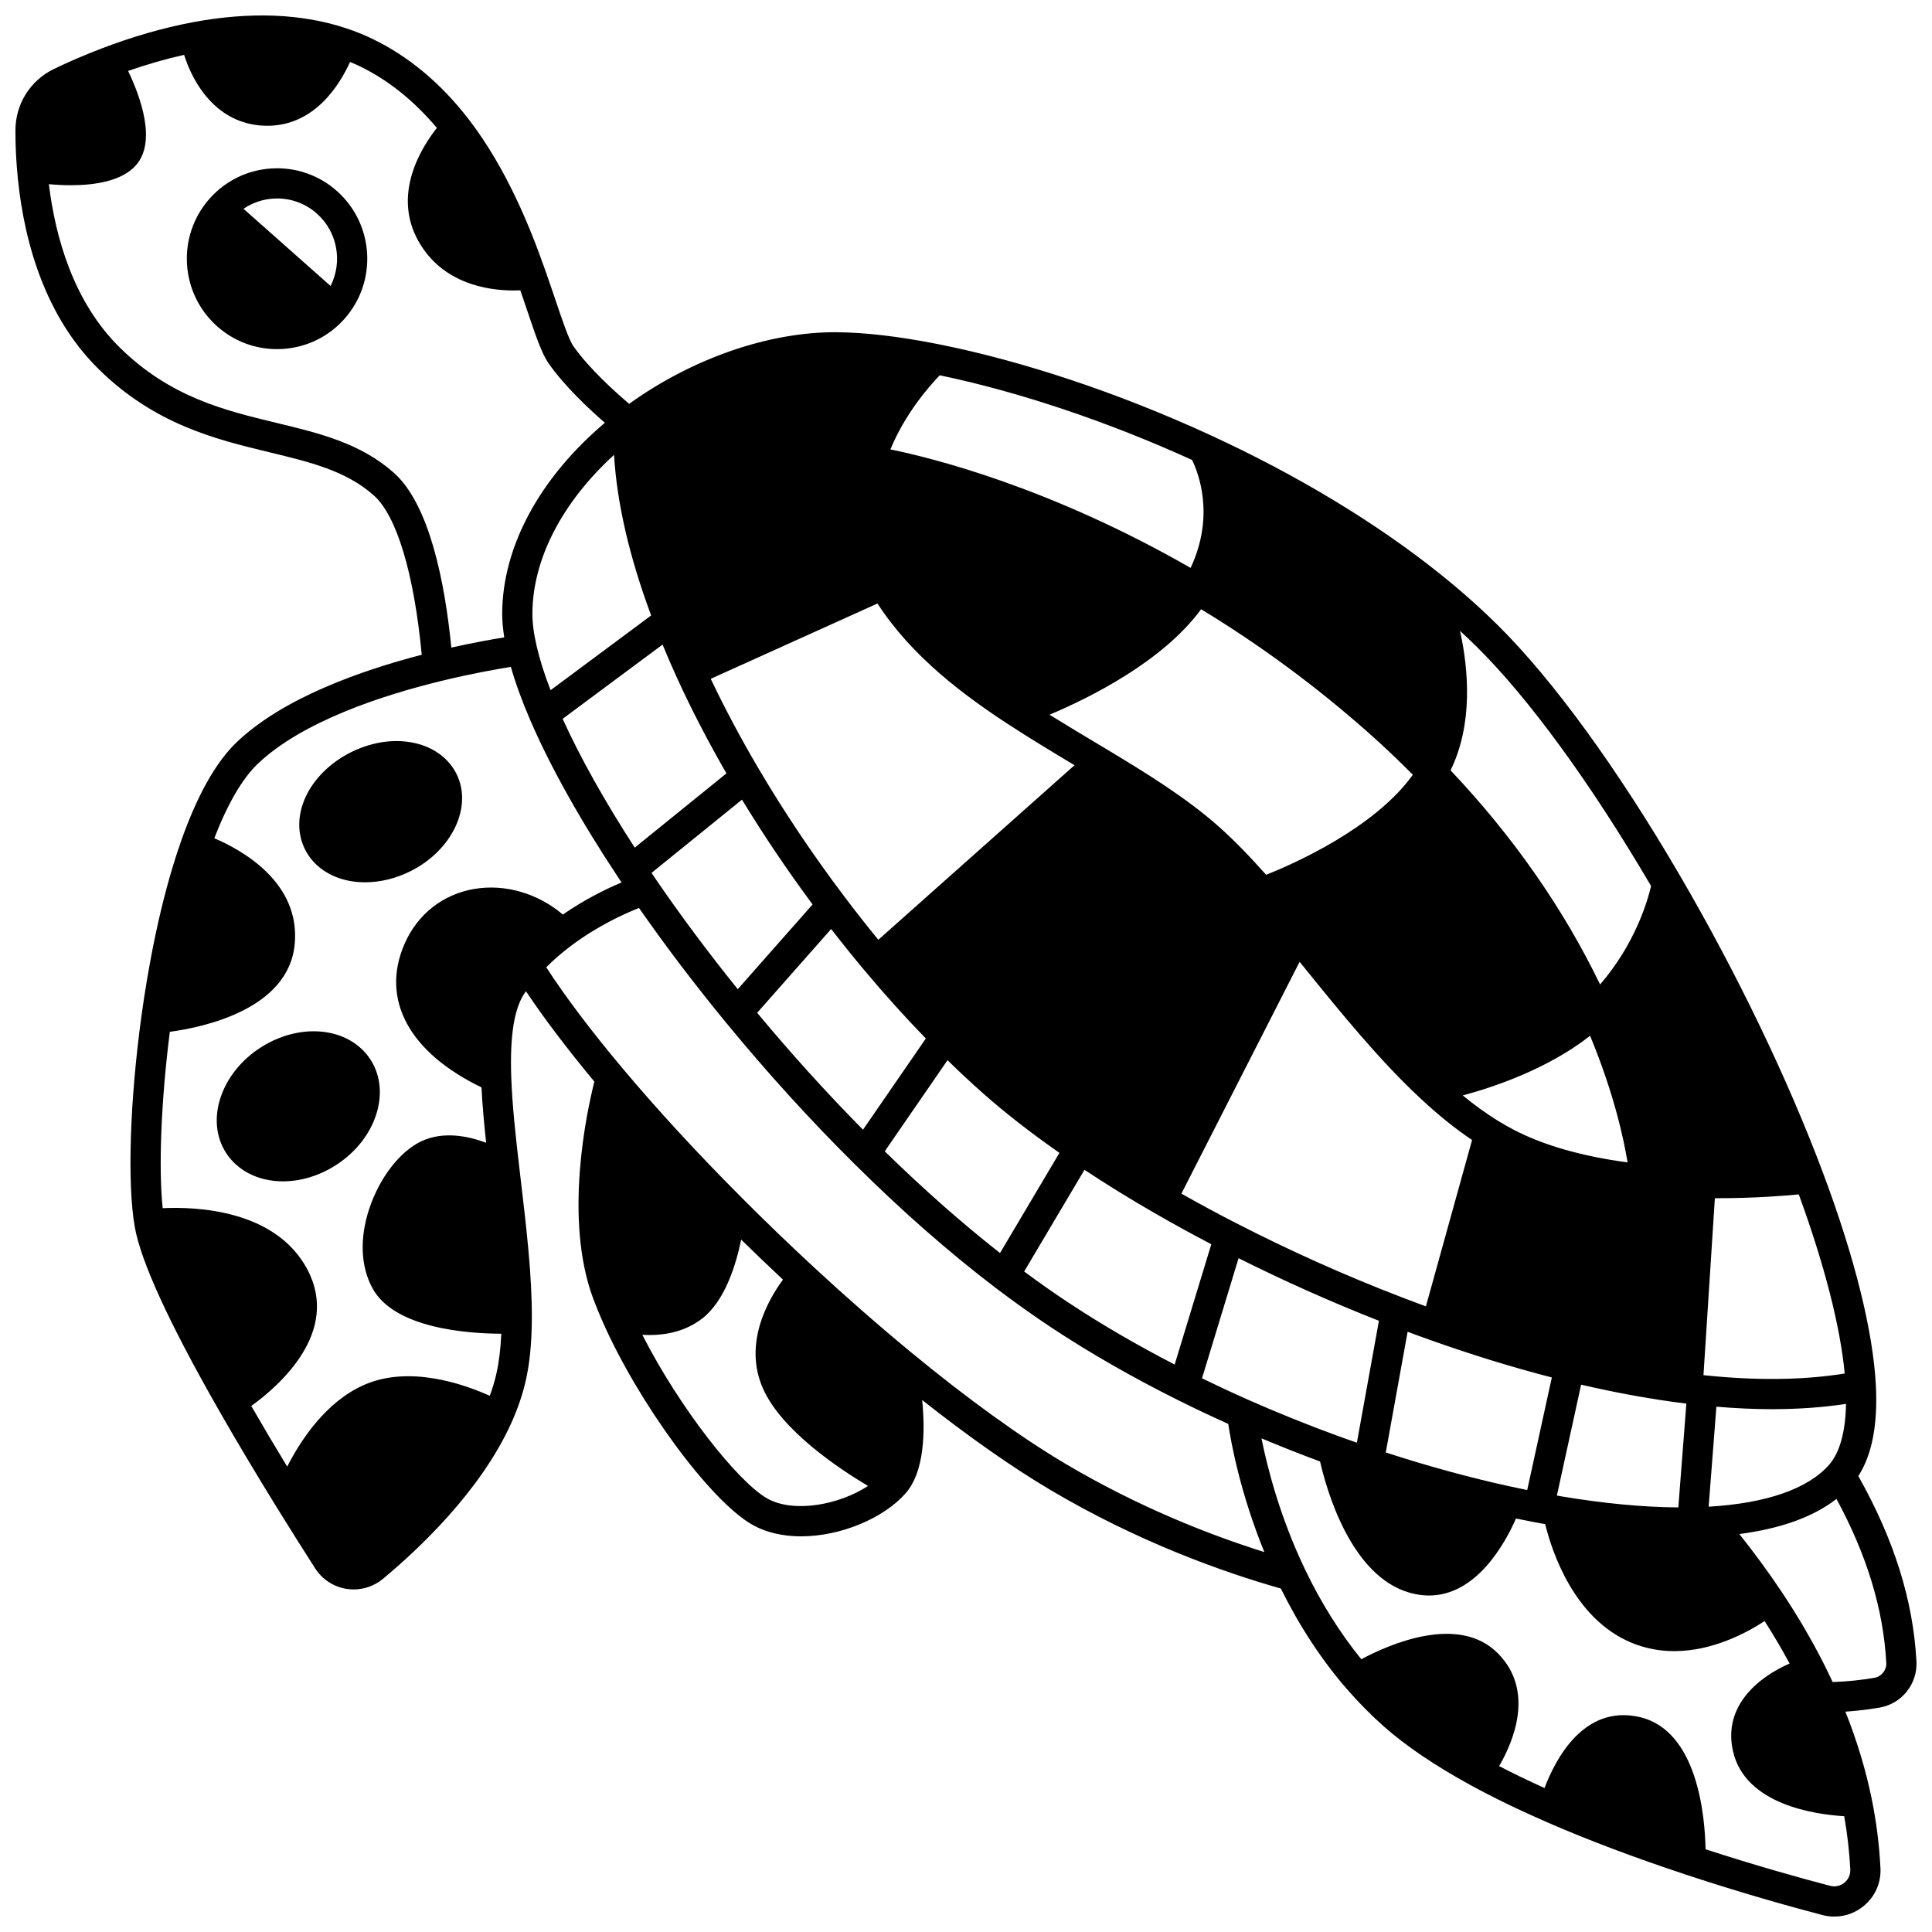
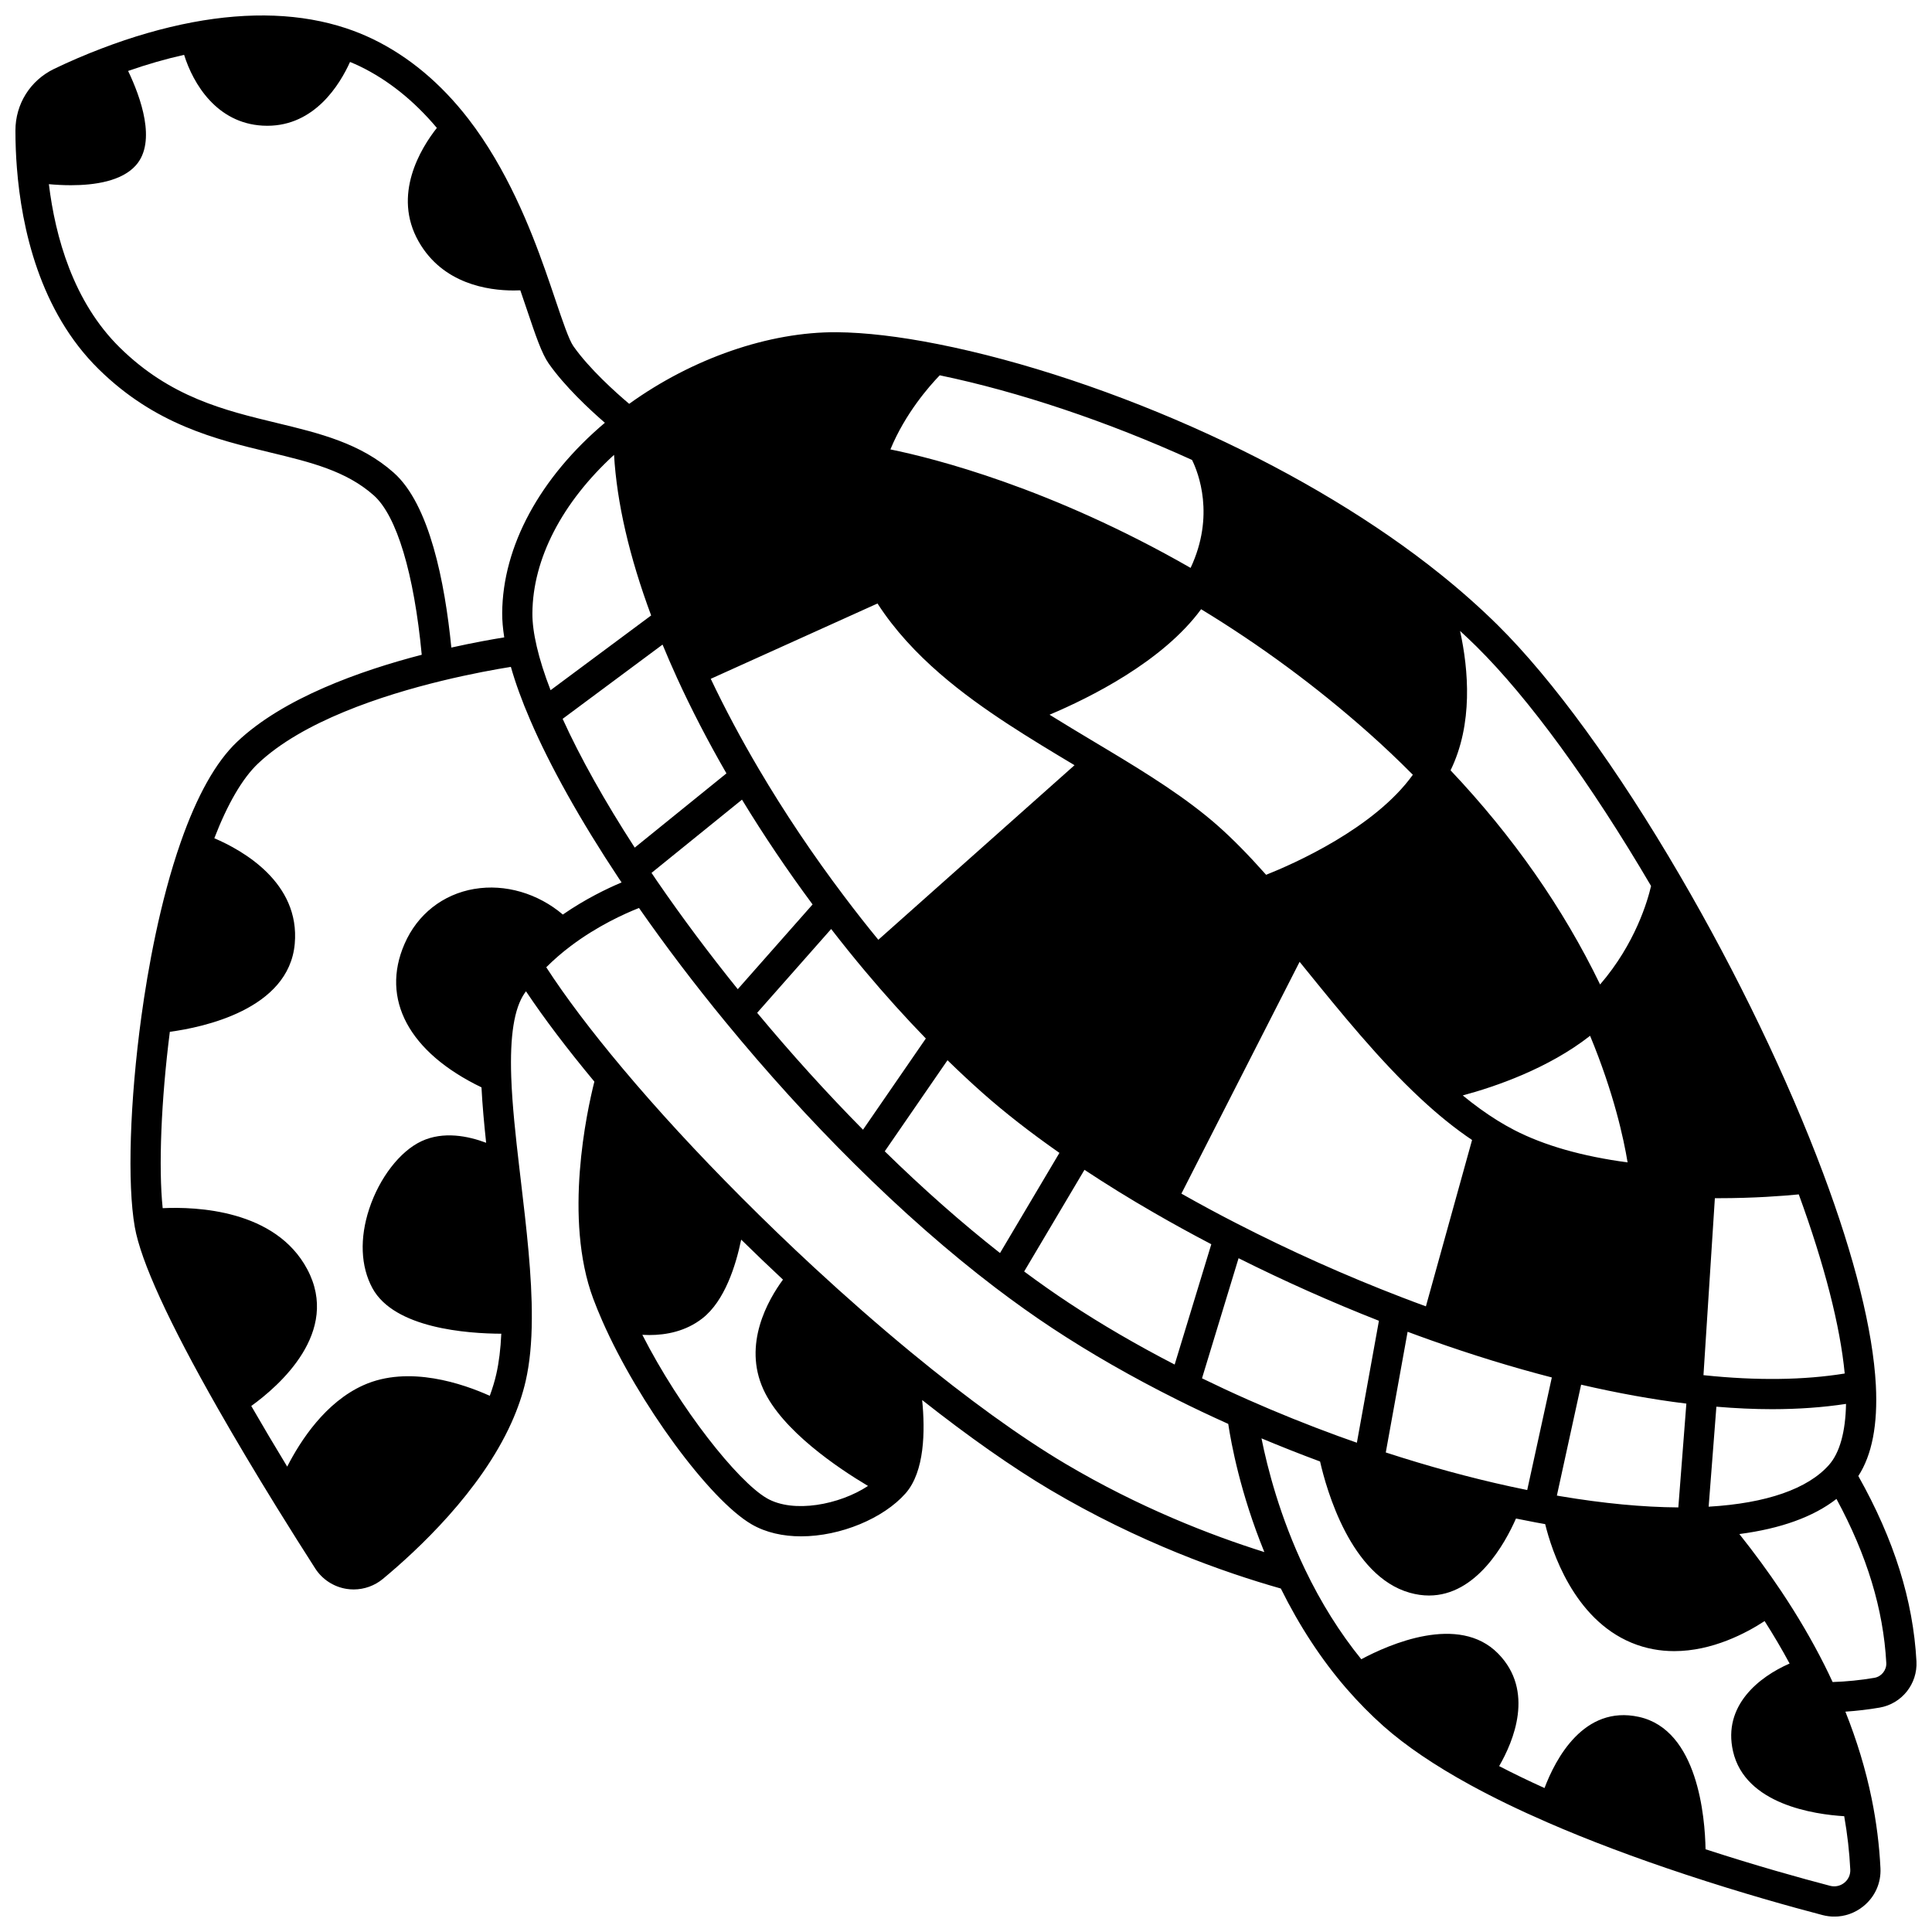
<svg xmlns="http://www.w3.org/2000/svg" width="800px" height="800px" version="1.1" viewBox="144 144 512 512">
  <defs>
    <clipPath id="a">
      <path d="m148.09 148.09h503.81v503.81h-503.81z" />
    </clipPath>
  </defs>
  <g clip-path="url(#a)">
    <path d="m651.88 584.26c-0.879-16.176-5.934-32.266-15.406-49.102 3.625-5.566 5.188-13.637 4.648-24.062-0.758-14.398-5.606-33.863-14.012-56.293-9.324-24.883-22.777-52.844-37.887-78.73-16.574-28.434-33.754-52.035-48.367-66.469-4.66-4.602-9.785-9.145-15.23-13.508-16.848-13.52-38-26.289-61.168-36.922-23.996-11.035-49.539-19.555-71.926-23.988-10.203-2.023-19.219-3.082-26.797-3.144-17.93-0.125-38.234 6.918-54.996 18.977-3.613-3.059-10.594-9.305-14.793-15.293-1.18-1.684-2.879-6.719-4.68-12.051-0.848-2.508-1.805-5.352-2.863-8.332-3.805-10.746-10.039-26.57-20.258-39.816-7.309-9.453-15.832-16.574-25.348-21.18-2.297-1.105-4.672-2.066-7.062-2.859-11.785-3.91-25.484-4.441-40.715-1.582-7.832 1.48-15.953 3.824-24.129 6.957-4.234 1.609-8.457 3.422-12.555 5.394-6.316 3.051-10.246 9.309-10.246 16.328 0 3.34 0.133 6.684 0.391 9.93 1.238 15.824 6.004 37.926 21.688 53.332 14.953 14.699 31.062 18.586 45.273 22.02 10.871 2.625 20.258 4.891 27.598 11.398 6.098 5.402 10.688 20.715 12.727 42.254-16.199 4.203-36.703 11.453-48.941 23.078-5.606 5.316-10.625 14.258-14.926 26.57-5.562 15.895-8.73 33.844-10.414 46.098-3.09 22.531-3.781 44.473-1.766 55.895 1.594 9.082 9.016 25.293 22.066 48.18 4.574 8.027 9.789 16.785 15.5 26.035 3.586 5.793 7.227 11.578 10.254 16.285 1.879 2.914 4.918 4.891 8.344 5.418 0.613 0.094 1.23 0.141 1.844 0.141 2.805 0 5.547-0.977 7.734-2.789 9.207-7.641 25.875-23.172 34.07-41.383 1.699-3.781 2.977-7.523 3.793-11.121 1.066-4.707 1.594-10.117 1.617-16.535 0.062-11.312-1.438-24.035-2.891-36.34l-0.453-3.859c-0.926-7.93-1.852-16.293-2.113-23.766-0.375-10.918 0.777-18.184 3.531-22.203 0.117-0.172 0.258-0.344 0.379-0.516 4.805 7.195 10.879 15.219 18.121 23.934-1.992 7.891-8.199 36.332-0.297 57.535 0.668 1.797 1.461 3.734 2.406 5.894 9.547 21.723 28.398 47.406 39.559 53.887 3.812 2.215 8.379 3.188 13.109 3.188 10.516 0 21.867-4.793 27.68-11.375 5.09-5.766 5.223-16.562 4.41-24.746 12.293 9.703 23.879 17.836 33.891 23.773 23.477 13.906 45.922 21.859 61.164 26.18 4.906 9.914 10.742 18.832 17.383 26.504 3.137 3.609 6.453 6.973 9.863 10 5.887 5.211 13.613 10.445 22.965 15.559 6.086 3.332 12.988 6.68 20.504 9.945 10.781 4.695 23.09 9.336 36.578 13.793 14.855 4.918 27.902 8.547 36.223 10.727 1.055 0.277 2.121 0.414 3.172 0.414 2.769 0 5.469-0.945 7.695-2.75 3.062-2.481 4.711-6.152 4.519-10.078-0.297-6.102-1.082-12.312-2.336-18.457-1.559-7.648-3.902-15.371-6.957-23.027 3.023-0.207 6.055-0.555 9.066-1.074 5.887-1.016 10.09-6.281 9.766-12.27zm-53.422-122.73c0.301 0 0.609 0.004 0.906 0.004 9.516 0 17.234-0.605 21.332-1.008 6.809 18.641 10.977 34.906 12.172 47.469-10.828 1.754-23.336 1.918-37.285 0.453-0.047-0.004-0.098-0.012-0.145-0.016zm34.758 54.516c-0.133 7.398-1.664 12.941-4.512 16.168-5.602 6.348-16.609 10.176-31.836 11.07-0.02 0-0.039 0.004-0.059 0.004l2.051-26.5c5.121 0.434 10.07 0.66 14.816 0.66 6.953-0.008 13.473-0.477 19.539-1.402zm-42.52-0.102c0.07 0.008 0.137 0.016 0.207 0.023l-2.129 27.512c-9.375-0.059-19.871-1.055-31.281-2.977-0.301-0.051-0.605-0.109-0.906-0.16l6.426-29.391c9.621 2.234 18.922 3.914 27.684 4.992zm-45.406-72.473c-1.496-0.777-2.988-1.625-4.434-2.519-3.027-1.879-6.074-4.078-9.211-6.652 8.609-2.316 22.66-7.117 33.746-15.805 6.293 15.188 8.902 27.238 9.938 33.551-12.023-1.605-22.117-4.484-30.039-8.574zm9.961 65.566-6.523 29.836c-1.5-0.305-3.027-0.625-4.586-0.965-10.652-2.324-21.703-5.352-32.895-8.992l5.785-31.984c2.082 0.773 4.156 1.535 6.207 2.258 10.848 3.856 21.598 7.16 32.012 9.848zm-24.32-197.84c1.473 1.359 2.922 2.723 4.312 4.094 13.906 13.73 30.316 36.25 46.305 63.5-0.875 3.809-4.129 15.23-13.504 26.105-9.762-20.184-23.066-39.238-39.629-56.75 5.992-12.293 4.773-26.645 2.516-36.949zm3.184 134.91-12.234 44.086c-2.16-0.789-4.328-1.598-6.492-2.434-14.816-5.695-29.539-12.289-43.766-19.598-4.867-2.492-9.738-5.125-14.539-7.84l31.328-61.43c0.391 0.48 0.773 0.949 1.16 1.43 9.801 12.094 19.93 24.594 30.852 34.758 4.723 4.406 9.227 8.027 13.691 11.027zm-30.527 80.227c-1.605-0.559-3.25-1.145-4.918-1.75-8.137-2.973-16.172-6.211-23.883-9.625-4.211-1.867-8.309-3.777-12.242-5.695l9.691-31.828c12.152 6.082 24.629 11.645 37.195 16.582zm3.109 5.289-0.004 0.004v-0.004zm-142.43-141.43c2.934 3.793 5.953 7.543 9.008 11.18 5.297 6.309 10.699 12.297 16.082 17.84l-16.648 24.168c-9.582-9.695-18.992-20.09-28.051-30.977zm-24.75 15.949c-7.648-9.488-14.82-19.09-21.348-28.594-0.516-0.75-1.004-1.484-1.508-2.227l23.977-19.406c5.731 9.426 12.008 18.738 18.707 27.77zm55.582 18.828c3.117 3.043 6.231 5.945 9.293 8.66 5.832 5.176 12.676 10.512 20.371 15.895l-15.746 26.543c-10.086-7.922-20.336-16.969-30.547-26.961zm36.297 29.043c5.828 3.852 11.984 7.664 18.391 11.352 5 2.891 10.109 5.695 15.223 8.367l-9.711 31.887c-10.027-5.18-19.426-10.652-27.988-16.309-3.867-2.547-7.856-5.359-11.895-8.355zm75.129-115.95c4.078 3.613 8.062 7.391 11.895 11.254-10.16 14.18-31.605 23.617-38.883 26.512-4.715-5.301-8.789-9.441-12.691-12.902-8.41-7.457-19.082-14.066-29.293-20.199l-3.727-2.234c-3.856-2.309-7.789-4.672-11.684-7.09 10.695-4.508 30.008-14.098 40.168-27.957 15.594 9.477 30.457 20.422 44.215 32.617zm-113.48-94.605c20.914 4.344 44.512 12.258 66.863 22.434 1.672 3.398 6.125 14.746-0.383 28.605-37.07-21.258-68.035-29.047-79.555-31.398 3.914-9.508 10.273-16.742 13.074-19.641zm-16.496 60.473c9.156 14.203 23.152 24.48 34.57 31.957 5.805 3.797 11.805 7.402 17.645 10.898l-51.996 46.266c-3.102-3.781-6.148-7.656-9.09-11.574-8.211-10.867-15.793-22.172-22.539-33.609-4.746-8.039-9.035-16.086-12.781-23.977zm-53.164 19.645c3.801 8.328 8.215 16.852 13.133 25.379l-24.305 19.672c-7.969-12.309-14.5-23.977-19.105-34.129l26.477-19.676c1.195 2.894 2.461 5.82 3.801 8.754zm-6.824-16.473-26.652 19.805c-1.633-4.219-2.863-8.098-3.664-11.574-0.781-3.332-1.172-6.305-1.152-8.828 0.09-14.402 7.887-29.371 21.637-41.965 0.746 12.715 4.043 26.98 9.832 42.562zm-68.211-37.832c-8.832-7.832-19.613-10.434-31.027-13.191-13.852-3.344-28.172-6.801-41.547-19.949-12.398-12.176-17.133-29.461-18.82-43.324 1.73 0.16 3.734 0.277 5.844 0.277 6.277 0 13.492-1.059 17.227-5.289 5.516-6.25 1.254-18.035-2.074-24.996 5.019-1.754 9.984-3.18 14.84-4.266 2.422 7.754 8.684 18.086 20.801 18.762 0.422 0.023 0.832 0.035 1.242 0.035 12.527 0 19.18-10.836 21.93-16.914 0.863 0.359 1.719 0.73 2.559 1.133 7.527 3.641 14.391 9.145 20.449 16.348-4.223 5.359-11.891 17.727-4.805 30.145 6.383 11.188 18.332 12.938 25.18 12.938 0.633 0 1.211-0.016 1.746-0.039 0.645 1.863 1.25 3.656 1.801 5.293 2.242 6.652 3.867 11.457 5.707 14.086 4.273 6.09 10.781 12.152 14.898 15.719-17.242 14.586-27.098 32.742-27.211 50.422-0.012 1.977 0.184 4.148 0.543 6.449-3.242 0.523-8.152 1.395-14.02 2.703-1.727-17.387-5.793-37.945-15.262-46.34zm21.359 110.3c-8.344 1.418-15.082 6.723-18.492 14.547-6.422 14.699 1.195 28.793 20.383 38.043 0.242 4.754 0.703 9.73 1.234 14.684-4.801-1.805-11.324-3.125-17.133-0.418-5.699 2.66-11.137 9.695-13.852 17.926-2.574 7.797-2.273 15.258 0.844 21.012 5.797 10.695 25.207 12.047 34.156 12.082-0.18 4.059-0.617 7.59-1.324 10.707-0.422 1.867-1.012 3.793-1.727 5.746-6.949-3.133-21.449-8.215-33.473-2.816-10.027 4.492-16.645 14.594-20.211 21.582-3.394-5.59-6.582-10.965-9.523-16.07 7.356-5.305 23.723-19.551 14.84-36.23-8.414-15.82-29.477-16.609-38.316-16.191-1.125-10.742-0.418-28.555 1.895-46.738 8.691-1.168 31.551-5.883 33.105-23.332 1.445-16.215-13.832-24.77-21.316-27.965 3.504-9.094 7.461-15.883 11.539-19.754 11.82-11.227 32.984-18.133 48.664-21.945 7.859-1.91 14.551-3.102 18.387-3.715 1.215 4.285 2.922 8.988 5.102 14.039 5.238 12.203 13.355 26.715 23.48 41.969 0.246 0.371 0.508 0.746 0.758 1.117-3.891 1.637-9.621 4.402-15.57 8.508-6.586-5.594-15.277-8.176-23.449-6.785zm77.484 161.46c-7.723-4.484-23.012-23.762-32.965-43.289 0.602 0.035 1.223 0.055 1.859 0.055 4.453 0 9.656-0.973 14.07-4.43 5.906-4.617 8.848-13.992 10.266-20.855 3.664 3.59 7.367 7.133 11.074 10.602-3.988 5.422-10.66 17.105-5.191 29.094 4.988 10.934 19.809 20.867 27.73 25.582-7.523 4.969-19.781 7.348-26.844 3.242zm79.152-9.125c-11.844-7.019-26.027-17.266-41.008-29.621-8.48-6.996-17.117-14.559-25.668-22.473-6.449-5.965-12.902-12.188-19.188-18.492-11.695-11.727-22.301-23.238-31.516-34.223-8.328-9.926-15.102-18.906-20.199-26.762 1.949-1.957 4.102-3.832 6.441-5.594 7.078-5.356 14.328-8.617 18.137-10.121 7.031 10.082 14.734 20.242 22.953 30.242 10.949 13.336 22.441 25.984 34.148 37.586 12.445 12.359 24.984 23.379 37.273 32.742 5.156 3.922 10.266 7.559 15.184 10.801 10.023 6.617 21.141 12.984 33.039 18.93 4.312 2.16 8.871 4.316 13.559 6.426 0.777 5.18 3.223 18.426 9.57 33.969-14.293-4.488-33.145-11.812-52.727-23.41zm208 107.55c0.066 1.352-0.504 2.621-1.562 3.481-1.078 0.871-2.461 1.172-3.805 0.816-7.695-2.016-19.477-5.285-32.988-9.68-0.152-8.461-2.008-31.629-17.645-35.078-14.645-3.227-22.137 11.195-25.031 18.855-4.258-1.926-8.281-3.871-12.023-5.816 3.793-6.547 9.453-19.93-0.277-29.828-10.422-10.617-28.949-2.402-36.258 1.508-5.668-6.984-10.688-14.984-14.93-23.844-6.668-13.926-9.984-27.016-11.516-34.691 5.086 2.137 10.281 4.184 15.523 6.133 1.68 7.394 8.098 30.355 23.762 34.781 1.789 0.504 3.492 0.734 5.109 0.734 12.586 0 20.164-13.844 23.047-20.402 1.812 0.375 3.59 0.727 5.301 1.043 0.82 0.156 1.625 0.289 2.438 0.438 1.715 7.008 7.523 25.066 22.883 31.438 3.824 1.586 7.644 2.219 11.324 2.219 10.129 0 19.145-4.82 23.945-7.965 2.379 3.734 4.598 7.496 6.621 11.254-8.074 3.516-17.746 11.133-15 23.227 3.211 14.16 21.691 16.766 29.473 17.23 0.832 4.731 1.383 9.477 1.609 14.148zm-4.68-49.699c-0.707-1.527-1.426-3.035-2.16-4.492-3.289-6.535-7.144-13.125-11.465-19.586-3.359-5.027-7.078-10.098-11.09-15.141 11.016-1.445 19.629-4.562 25.734-9.309 8.094 14.961 12.426 29.223 13.203 43.461 0.102 1.895-1.273 3.625-3.137 3.945-3.688 0.633-7.406 1-11.086 1.121z" />
  </g>
-   <path d="m233.28 194.62c-4.777-4.238-10.914-6.356-17.301-5.977-6.383 0.387-12.23 3.242-16.469 8.035-8.742 9.895-7.816 25.062 2.062 33.82 4.41 3.914 9.98 6.023 15.824 6.023 0.492 0 0.992-0.016 1.488-0.047 6.383-0.391 12.227-3.246 16.457-8.039 8.73-9.895 7.805-25.062-2.062-33.816zm-1.676 25.168-23.07-20.457c2.332-1.578 5.043-2.527 7.93-2.703 0.328-0.02 0.656-0.031 0.984-0.031 3.887 0 7.59 1.402 10.523 4.004 5.543 4.918 6.836 12.859 3.633 19.188z" />
-   <path d="m231.66 417.78c-5.984-1.309-12.754 0.078-18.57 3.812-10.574 6.773-14.711 19.281-9.219 27.879 2.297 3.594 6.055 6.121 10.578 7.113 1.477 0.324 3 0.484 4.547 0.484 4.719 0 9.637-1.48 14.02-4.293 10.57-6.773 14.707-19.285 9.219-27.895-2.293-3.59-6.051-6.113-10.574-7.102z" />
-   <path d="m255.86 341.46c-5.707-1.918-12.559-1.242-18.801 1.867-11.238 5.613-16.613 16.934-12.23 25.773 0 0 0 0.004 0.004 0.004 2.168 4.359 6.543 7.414 12 8.379 1.277 0.227 2.59 0.336 3.918 0.336 3.981 0 8.125-1 12-2.93 11.07-5.516 16.555-17.082 12.234-25.777-1.766-3.551-5.004-6.269-9.125-7.652z" />
</svg>